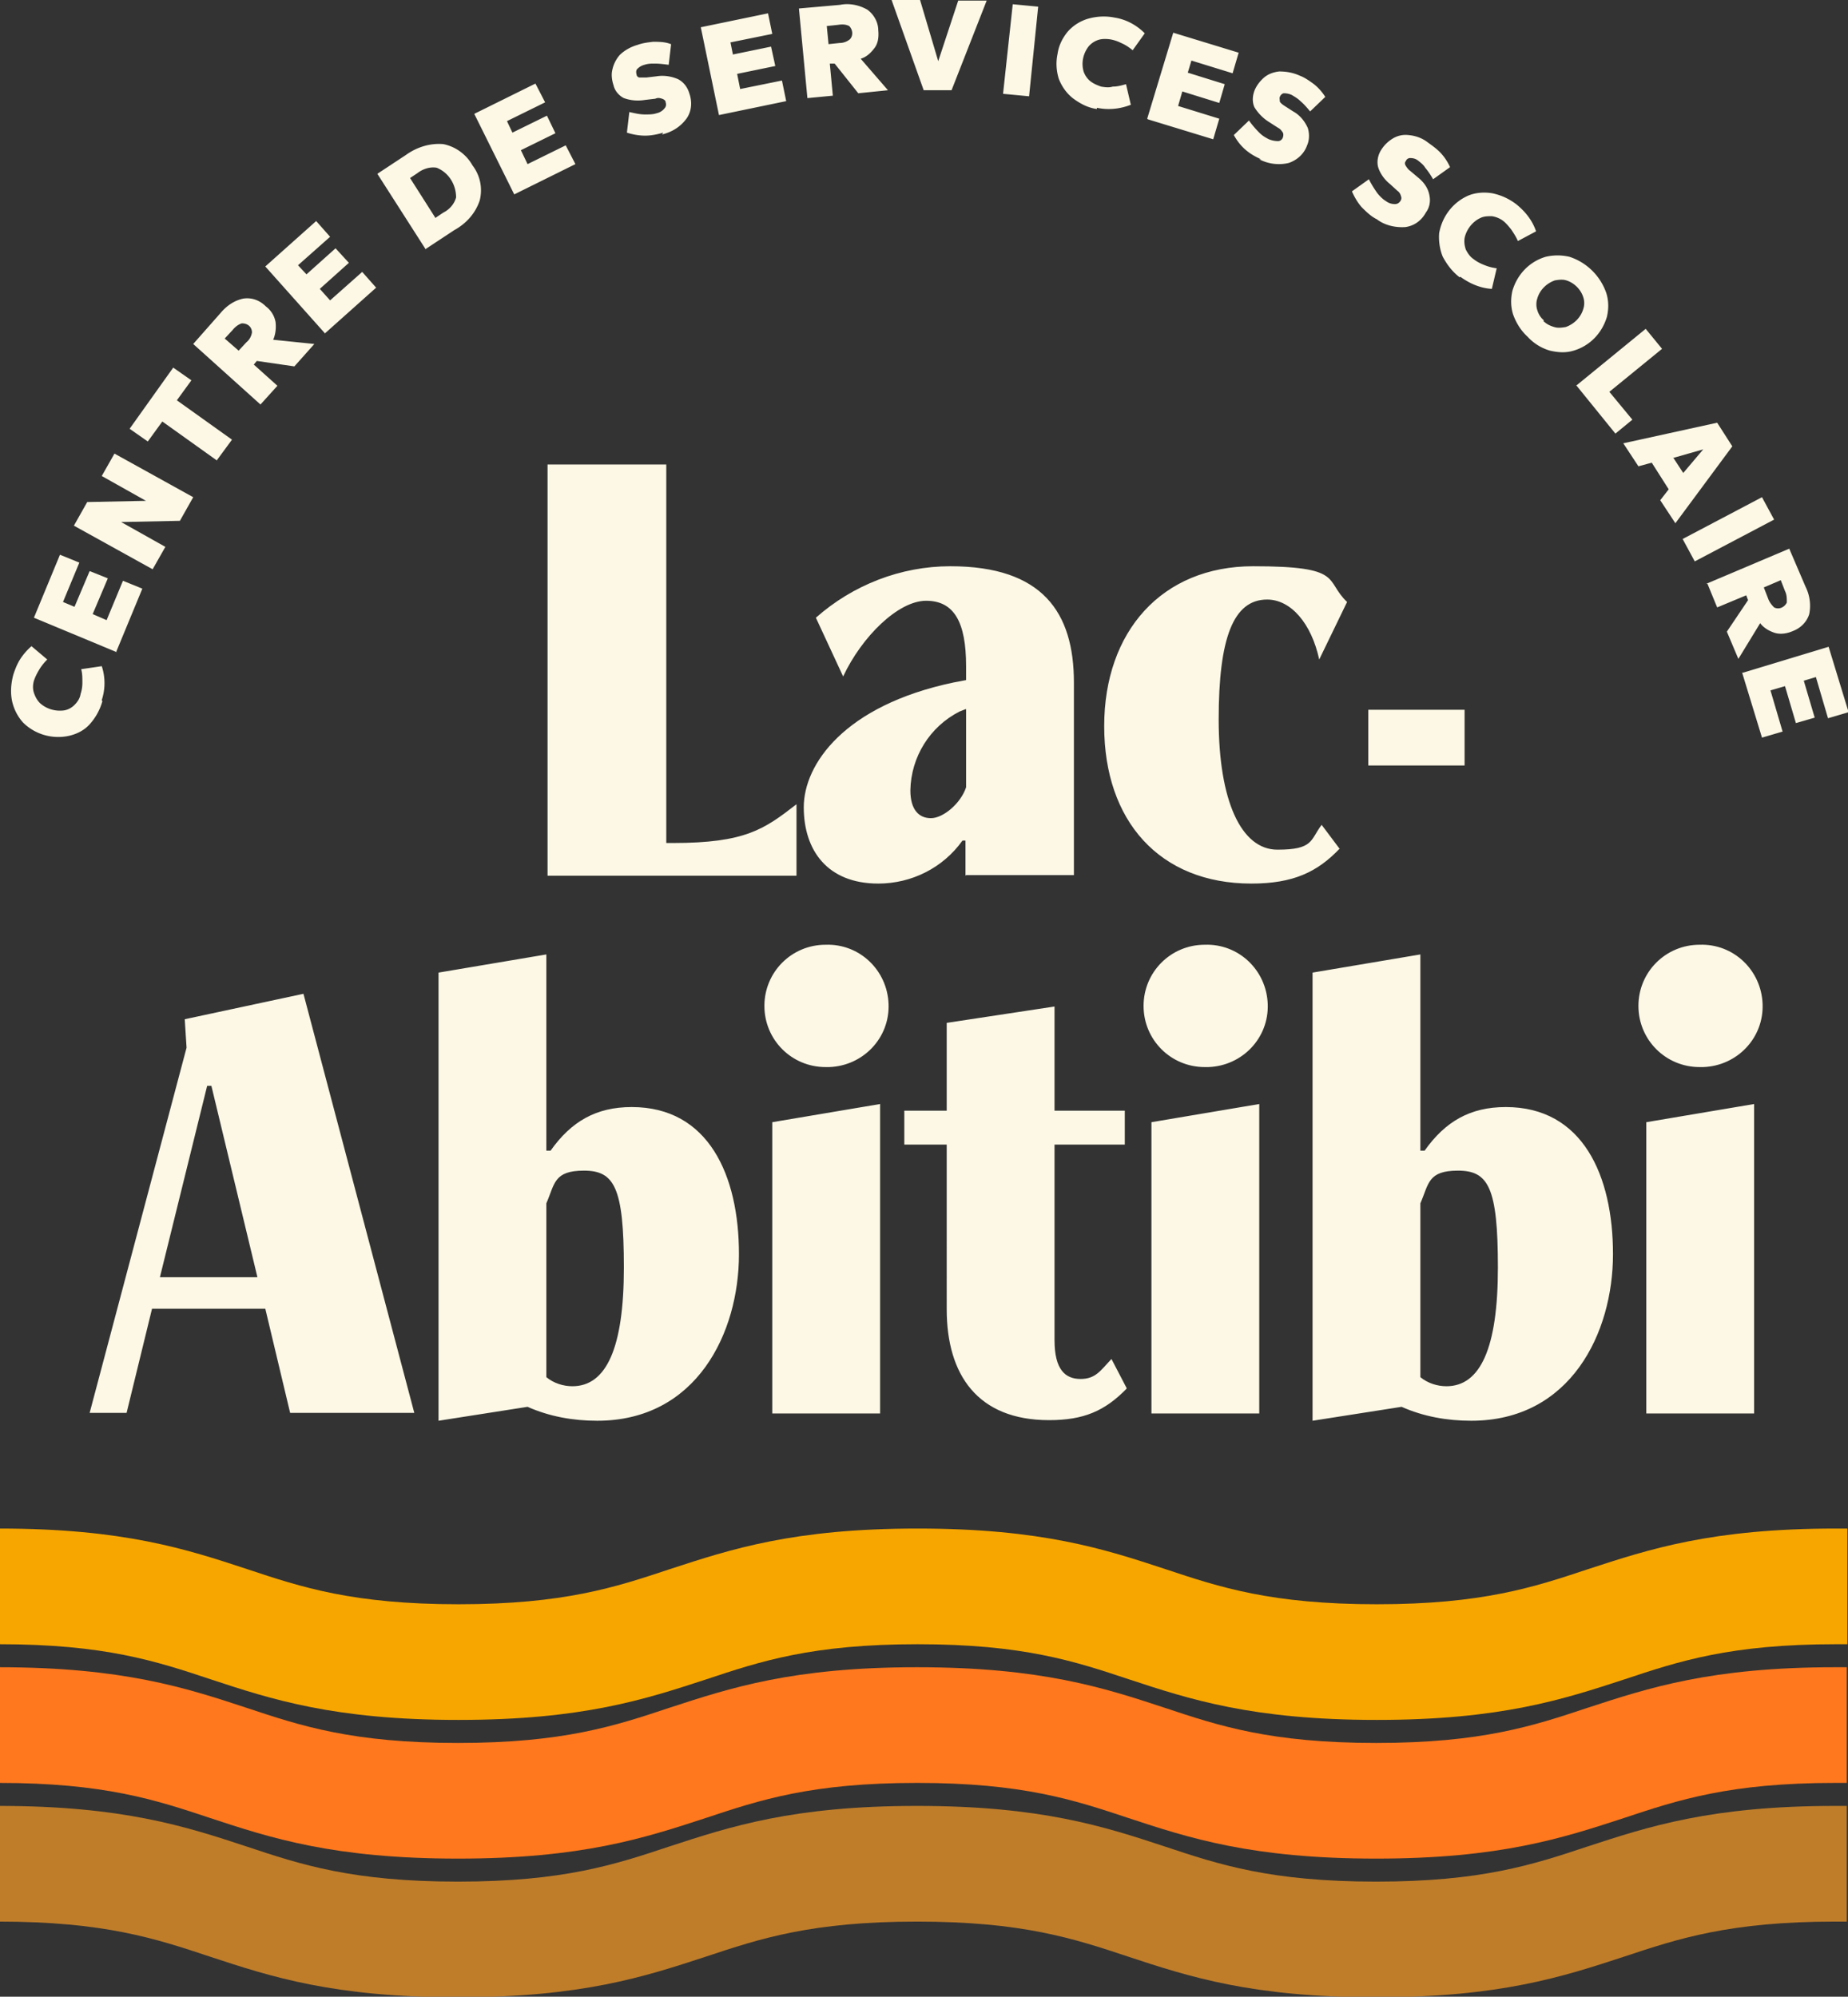
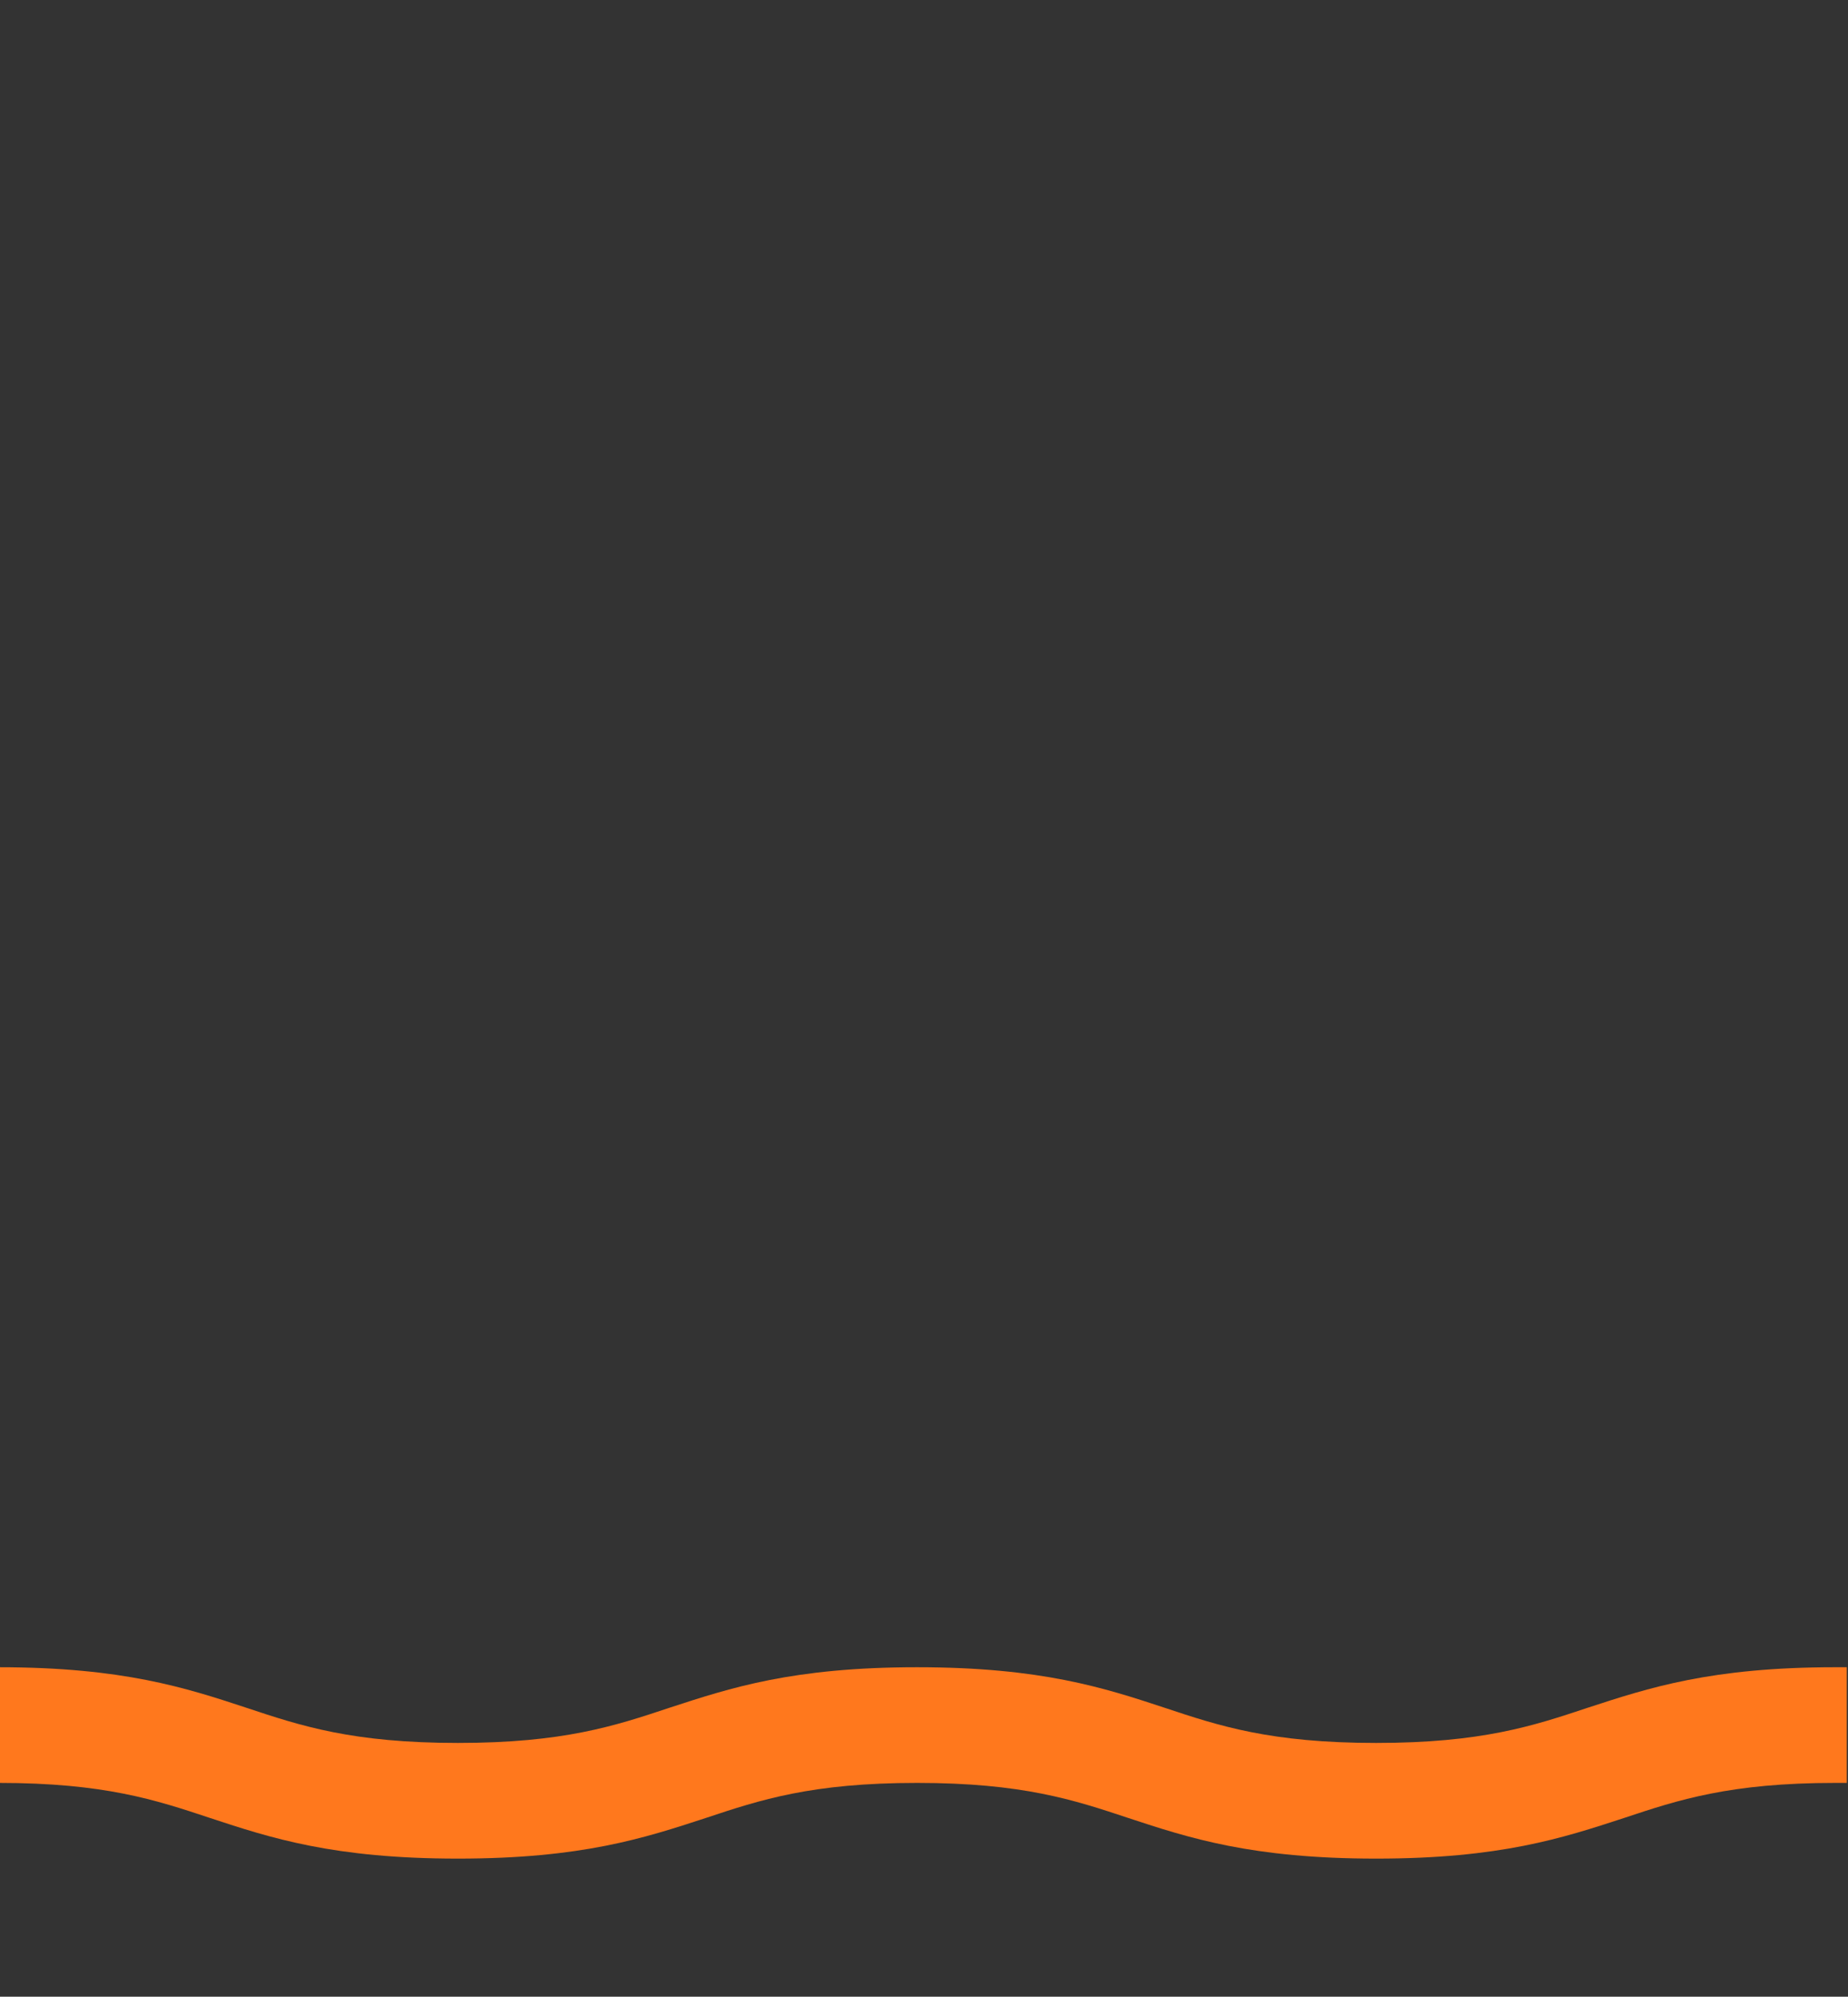
<svg xmlns="http://www.w3.org/2000/svg" viewBox="0 0 305.1 329.7">
  <rect x="0" y="0" width="305.1" height="329.7" fill="#333333" stroke="none" />
-   <path d="M16.9 115.8a9.5 9.5 0 01-2.1 3.8c-.9 1-2.1 1.6-3.4 1.9-2.7.6-5.6-.2-7.6-2.2-.9-1-1.5-2.2-1.8-3.5-.3-1.4-.2-2.9.2-4.4.3-.9.6-1.7 1.1-2.5.5-.8 1.2-1.6 1.9-2.2l2.6 2.2c-.5.5-1 1.1-1.4 1.8-.3.5-.6 1.1-.8 1.7-.2.7-.2 1.4 0 2 .2.6.5 1.2 1 1.7 1.1 1 2.6 1.4 4 1.2.6-.1 1.2-.4 1.7-.9s.9-1.1 1-1.8c.2-.6.3-1.2.3-1.9 0-.8 0-1.5-.2-2.2l3.4-.5c.6 1.8.6 3.8 0 5.6zm2.4-8.1L5.6 102l4.3-10.4 3.2 1.3-2.7 6.5 1.9.8 2.5-5.9 3 1.2-2.5 5.9 2.3 1 2.7-6.5 3.2 1.3-4.3 10.4zM25.2 94l-13-7.2 2.2-3.9 9.7-.2-7.3-4.1 2.1-3.7 13 7.2-2.2 3.9-9.7.2 7.3 4.1-2.1 3.7zm10.7-17.9l-9.1-6.5-2.4 3.3-3-2.1 7.2-10.1 3 2.1-2.4 3.3 9.1 6.5-2.5 3.4zm7-9.4l-11-9.9 4.5-5.1c1-1.2 2.3-2.1 3.8-2.4 1.4-.2 2.7.3 3.7 1.3.8.6 1.4 1.5 1.6 2.6.1 1 0 2-.4 2.9l6.8.7-3.3 3.7-6.2-.9-.5.6 3.9 3.5-2.8 3.1zm-3.5-8.8l1.3-1.4c.5-.4.8-1 .9-1.6 0-.9-.7-1.5-1.6-1.5h-.1c-.6.2-1.1.6-1.5 1.1l-1.3 1.4 2.3 2zm14.3-2.8L43.8 44l8.4-7.5 2.3 2.6-5.3 4.7 1.4 1.5 4.8-4.3 2.2 2.4-4.8 4.3 1.7 1.9 5.3-4.7 2.3 2.6-8.4 7.5zm16.6-13.9l-8-12.5 4.7-3.1c1.8-1.3 4-2 6.2-1.8 2 .4 3.8 1.7 4.8 3.5 1.3 1.7 1.7 3.8 1.2 5.8-.7 2.1-2.2 3.8-4.2 4.9l-4.7 3.1zm1.7-5.3l1.2-.8c1-.5 1.8-1.4 2.1-2.5 0-2.1-1.2-4.1-3.2-4.9-1.1-.2-2.3.2-3.2.9l-1.2.8 4.2 6.6zm12.9-3.8l-6.6-13.3 10.1-5 1.6 3.1-6.3 3.1.9 1.9 5.7-2.8 1.4 2.9-5.7 2.8 1.1 2.3 6.3-3.1 1.6 3.1-10.1 5zm24.6-10.2c-1 .3-2 .5-3 .5s-2.1-.2-3-.5l.4-3.4c.9.2 1.7.4 2.6.4.7 0 1.3 0 1.9-.2.5-.1 1-.4 1.3-.8.3-.3.3-.7.2-1 0-.3-.3-.5-.6-.6-.3-.1-.7-.2-1.1 0l-1.7.2c-1.2.2-2.4.1-3.5-.3-.8-.4-1.5-1.2-1.7-2.1-.3-.9-.4-1.8-.2-2.6.2-.9.6-1.7 1.2-2.4.8-.8 1.9-1.4 3-1.7.8-.3 1.7-.4 2.5-.5 1 0 2 0 3 .4l-.4 3.4c-.8-.1-1.5-.2-2.3-.2-.6 0-1.1 0-1.7.2-.4.1-.8.3-1.2.7-.2.2-.2.6-.1.9 0 .3.3.5.5.5h1.1l1.7-.2c1.2-.2 2.5 0 3.6.5.9.5 1.5 1.3 1.8 2.3.5 1.4.4 2.9-.4 4.1-1 1.4-2.4 2.3-4.1 2.7zm9.2-2.9l-3-14.5 11.1-2.3.7 3.4-6.9 1.4.4 2 6.3-1.3.7 3.2-6.3 1.3.5 2.5 6.9-1.4.7 3.4-11.1 2.3zm14.6-2.8l-1.4-14.8 6.8-.6c1.5-.3 3.1 0 4.5.8 1.1.8 1.8 2.1 1.8 3.4.1 1 0 2.1-.6 2.9-.6.8-1.3 1.5-2.3 1.8l4.5 5.2-4.9.5-3.9-4.9h-.8l.5 5.3-4.2.4zm3.4-8.9l1.9-.2c.6 0 1.2-.2 1.7-.6.6-.6.5-1.6-.1-2.2-.6-.3-1.2-.3-1.8-.2l-1.9.2.3 3.1zm15.8 7.6L147.2 0h4.7l3 10.1 3.3-10h4.7l-5.8 14.8h-4.7zm13.1.6L167.2.7l4.2.4-1.5 14.8-4.2-.4zm15.5 2.5c-1.5-.2-2.8-.9-4-1.8-1-.8-1.8-1.9-2.3-3.2-.4-1.3-.5-2.7-.2-4.1.2-1.4.8-2.6 1.7-3.7.9-1 2-1.7 3.3-2.1 1.4-.4 2.9-.5 4.4-.2 1.9.3 3.6 1.2 5 2.6l-2 2.8c-.6-.5-1.2-.9-1.9-1.2-.6-.3-1.2-.5-1.8-.6-.7-.1-1.4-.1-2 .1-.6.2-1.2.6-1.6 1.1-.9 1.2-1.2 2.7-.8 4.1.2.6.6 1.2 1.1 1.6.5.4 1.2.7 1.8.9.6.1 1.3.2 1.9 0 .8 0 1.5-.2 2.2-.4l.8 3.4c-1.8.7-3.7.9-5.6.5zm8.3 1.6l4.3-14.2 10.8 3.3-1 3.4-6.8-2.1-.6 2 6.1 1.9-.9 3.1-6.1-1.9-.7 2.4 6.8 2.1-1 3.4-10.8-3.3zm18.8 6.7c-.9-.4-1.8-.9-2.6-1.6-.8-.7-1.4-1.5-1.9-2.4l2.5-2.4c.5.7 1.1 1.4 1.7 2 .5.5 1 .8 1.6 1.1.5.2 1 .3 1.5.3.4 0 .7-.3.8-.6.1-.3.1-.6 0-.8-.2-.3-.4-.6-.8-.8l-1.4-.9c-1-.6-1.9-1.5-2.5-2.5-.4-.9-.3-1.9 0-2.7.3-.8.9-1.6 1.6-2.2.7-.6 1.6-.9 2.5-1 1.2 0 2.3.2 3.4.7.8.3 1.5.8 2.2 1.3.8.6 1.5 1.4 2 2.2l-2.5 2.4c-.5-.6-1-1.2-1.6-1.7-.4-.4-.9-.7-1.4-1-.4-.2-.9-.3-1.3-.3-.3 0-.6.3-.7.6-.1.2 0 .5 0 .8.2.3.5.5.8.7l1.4.9c1.1.6 1.9 1.6 2.4 2.7.3.9.3 2-.1 2.9-.5 1.4-1.6 2.4-3 2.9-1.6.4-3.4.2-4.9-.6zm18.9 9.8c-.9-.5-1.6-1.2-2.3-1.9-.7-.8-1.2-1.7-1.6-2.6l2.8-2c.4.8.9 1.6 1.4 2.3.4.5.9 1 1.4 1.3.4.3.9.5 1.5.5.4 0 .7-.2.9-.5.2-.3.2-.6.1-.8-.1-.4-.3-.7-.6-.9l-1.2-1.1c-.9-.7-1.7-1.8-2-2.9-.2-.9 0-1.9.5-2.7.5-.8 1.1-1.4 1.9-1.9.8-.5 1.7-.7 2.6-.6 1.2.1 2.3.5 3.2 1.2.7.5 1.4 1 2 1.6.7.7 1.3 1.6 1.7 2.5l-2.8 2c-.4-.7-.8-1.3-1.3-1.9-.3-.5-.7-.8-1.2-1.2-.4-.3-.8-.4-1.3-.4-.3 0-.6.2-.7.5-.2.2-.2.5 0 .8.2.3.4.6.7.8l1.3 1.1c1 .8 1.7 1.8 1.9 3 .2 1 0 2-.6 2.8-.7 1.3-1.9 2.2-3.4 2.4-1.7.1-3.4-.3-4.7-1.3zm13.9 9.7c-1.2-.9-2.1-2.1-2.8-3.4-.5-1.2-.7-2.6-.6-3.9.5-2.8 2.3-5.1 4.8-6.2 1.2-.5 2.6-.6 3.9-.4 1.5.3 2.8.9 4 1.8 1.5 1.2 2.7 2.7 3.3 4.5l-3 1.6c-.3-.7-.7-1.3-1.1-1.9-.4-.5-.8-1-1.3-1.4-.5-.4-1.2-.7-1.9-.8-.7 0-1.3 0-1.9.3-1.3.6-2.3 1.9-2.6 3.3-.1.7 0 1.3.2 1.9.3.6.7 1.2 1.3 1.6.5.4 1.1.7 1.6.9.7.3 1.4.5 2.2.6l-.8 3.4c-1.9-.1-3.7-.9-5.2-2zm11.2 9.8c-1.1-1-1.9-2.3-2.4-3.7-.4-1.3-.4-2.6-.1-3.9.8-2.7 2.8-4.8 5.5-5.6 1.3-.3 2.6-.3 3.9 0 2.8.9 5.1 3.1 6.1 6 .4 1.3.4 2.6.1 3.9-.8 2.7-2.8 4.8-5.5 5.6-1.3.4-2.6.3-3.9 0-1.4-.4-2.7-1.2-3.7-2.3zm2.6-2.6c.5.5 1.1.8 1.8 1 .6.2 1.3.1 1.9 0 1.4-.5 2.5-1.6 2.9-3 .2-.6.2-1.3 0-1.9-.4-1.3-1.5-2.4-2.8-2.8-.6-.2-1.3-.1-1.9 0-1.4.5-2.5 1.6-2.9 3-.2.6-.2 1.3 0 1.9.2.7.6 1.3 1.1 1.7zm5.4 10.7l11.5-9.4 2.7 3.3-8.7 7.1 3.8 4.6-2.8 2.3-6.4-7.9zm7.8 9.5l15.5-3.4 2.5 3.9-9.4 12.7-2.5-3.8 1.4-1.8-2.8-4.4-2.2.6-2.5-3.8zm8.2 2.3l1.7 2.6 3.3-3.9-4.9 1.4zm1.6 13.5l13.1-6.9 2 3.7-13.1 6.9-2-3.7zm3.9 7.4l13.7-5.8 2.7 6.3c.7 1.4.9 3 .6 4.5-.4 1.3-1.4 2.3-2.7 2.8-.9.4-2 .6-3 .3-.9-.3-1.8-.8-2.4-1.6l-3.6 5.9-1.9-4.5 3.5-5.2-.3-.8-4.8 2-1.6-3.9zm9.5.6l.7 1.8c.2.6.6 1.1 1 1.5.8.4 1.7 0 2.1-.8v-.1c0-.6 0-1.2-.3-1.8l-.7-1.8-2.8 1.2zm-3.5 14.1l14.2-4.3 3.3 10.8-3.4 1-2-6.8-2 .6 1.8 6.1-3.1.9-1.8-6.1-2.4.7 2 6.8-3.4 1-3.3-10.8z" fill="#fcf8e5" />
-   <path d="M90.4 144.6V76.7H110v62.5h1.1c12 0 15.1-2.3 20.4-6.4v11.8H90.4zm69 0v-5.8h-.5c-3.2 4.5-8.4 7.1-13.9 7.1-8.4 0-12.3-5.5-12.3-12.6s6.7-16.8 24.7-20.6l2.1-.4V110c0-7.3-2-10.8-6.6-10.8s-10.6 5.9-13.7 12.5l-4.5-9.7c6.1-5.4 14-8.5 22.2-8.5 15.2 0 20.4 7.6 20.4 19.2v31.8h-17.8zm0-27.5l-1 .4c-4.9 2.5-8 7.5-8.1 13 0 3.2 1.4 4.6 3.4 4.6s4.9-2.4 5.8-5.1v-12.9zm61.8 23c-3.7 3.9-7.7 5.8-14.6 5.8-15.2 0-24.3-10.4-24.3-26s9.5-26.4 24.6-26.4 11.7 2.3 15.5 5.9l-4.6 9.5c-1.3-6-4.7-9.9-8.6-9.9-5.6 0-8 6.4-8 19.8s3.7 21.5 9.7 21.5 5.4-1.6 7.3-4.1l3 4zM47.9 233.3l-4.1-17.2H25.1l-4.2 17.2h-6.1l16-60.3-.3-4.7 19.6-4.2 18.3 69.2H48.1zm-13-54h-.7l-7.8 31.6h16.1l-7.6-31.6zm37.5 55.3v-74l17.8-3V190h.7c3.4-4.8 7.5-7.2 13.4-7.2 12.7 0 17.7 11.3 17.7 24.3s-7 27.5-23.4 27.5c-4 0-7.9-.7-11.5-2.3l-14.7 2.3zm17.8-7.2c1.2 1 2.8 1.5 4.3 1.5 5.6 0 8.5-6.3 8.5-19.6s-1.6-16-6.6-16-4.8 2.2-6.2 5.4v28.6zm46.1-51.2c-5.6 0-10.1-4.5-10.1-10.1s4.5-10.1 10.1-10.1c5.6-.2 10.2 4.2 10.4 9.8.2 5.6-4.2 10.2-9.8 10.4h-.6zm-8.8 57.1v-48l17.8-3v51.1h-17.8zm58.5-4c-3.6 3.7-7.1 5.2-12.8 5.2-11.8 0-16.9-7.5-16.9-18.3V189h-7v-5.6h7v-14.5l17.8-2.7v17.2h11.6v5.6h-11.6v32.3c0 4.9 1.8 6.4 4.3 6.4s3.3-1.4 5.1-3.3l2.5 4.8zm12.9-53.1c-5.6 0-10.1-4.5-10.1-10.1s4.5-10.1 10.1-10.1c5.6-.2 10.2 4.2 10.4 9.8.2 5.6-4.2 10.2-9.8 10.4h-.6zm-8.8 57.1v-48l17.8-3v51.1h-17.8zm26.6 1.3v-74l17.8-3V190h.7c3.4-4.8 7.5-7.2 13.4-7.2 12.7 0 17.7 11.3 17.7 24.3s-7 27.5-23.4 27.5c-4 0-7.9-.7-11.5-2.3l-14.7 2.3zm17.8-7.2c1.2 1 2.8 1.5 4.3 1.5 5.6 0 8.5-6.3 8.5-19.6s-1.6-16-6.6-16-4.8 2.2-6.2 5.4v28.6zm46.1-51.2c-5.6 0-10.1-4.5-10.1-10.1S275 156 280.6 156c5.6-.2 10.2 4.2 10.4 9.8.2 5.6-4.2 10.2-9.8 10.4h-.6zm-8.8 57.1v-48l17.8-3v51.1h-17.8z" id="Groupe_3207" data-name="Groupe 3207" fill="#fcf8e5" stroke-width="0" />
-   <path d="M75.7 284c20.5 0 30.8-3.4 40.9-6.7 9-3 17.5-5.8 34.9-5.8s25.9 2.8 34.9 5.8c10 3.3 20.4 6.7 40.9 6.7s30.8-3.4 40.9-6.7c9-3 17.5-5.8 34.9-5.8h1.9v-19.1h-1.9c-20.5 0-30.8 3.4-40.9 6.7-9 3-17.5 5.8-34.9 5.8s-25.9-2.8-34.9-5.8c-10-3.3-20.4-6.7-40.9-6.7s-30.8 3.4-40.9 6.7c-9 3-17.5 5.8-34.9 5.8s-25.9-2.8-34.9-5.8c-10-3.3-20.4-6.7-40.9-6.7v19.1c17.4 0 25.9 2.8 34.9 5.8 10 3.3 20.4 6.7 40.9 6.7z" fill="#f7a600" />
  <path d="M262.1 282c-9 3-17.5 5.8-34.9 5.8s-25.9-2.8-34.9-5.8c-10-3.3-20.4-6.7-40.9-6.7s-30.8 3.4-40.9 6.7c-9 3-17.5 5.8-34.9 5.8S49.7 285 40.7 282c-10-3.3-20.4-6.7-40.9-6.7v19.1c17.4 0 25.9 2.8 34.9 5.8 10 3.3 20.4 6.7 40.9 6.7s30.8-3.4 40.9-6.7c9-3 17.5-5.8 34.9-5.8s25.9 2.8 34.9 5.8c10 3.3 20.4 6.7 40.9 6.7s30.8-3.4 40.9-6.7c9-3 17.5-5.8 34.9-5.8h1.9v-19.1H303c-20.5 0-30.8 3.4-40.9 6.7z" fill="#ff781d" />
-   <path d="M262.1 304.9c-9 3-17.5 5.8-34.9 5.8s-25.9-2.8-34.9-5.8c-10-3.3-20.4-6.7-40.9-6.7s-30.8 3.4-40.9 6.7c-9 3-17.5 5.8-34.9 5.8s-25.9-2.8-34.9-5.8c-10-3.3-20.4-6.7-40.9-6.7v19.1c17.4 0 25.9 2.8 34.9 5.8 10 3.3 20.4 6.7 40.9 6.7s30.8-3.4 40.9-6.7c9-3 17.5-5.8 34.9-5.8s25.9 2.8 34.9 5.8c10 3.3 20.4 6.7 40.9 6.7s30.8-3.4 40.9-6.7c9-3 17.5-5.8 34.9-5.8h1.9v-19.1H303c-20.5 0-30.8 3.4-40.9 6.7z" fill="#bf7d2a" />
-   <path fill="#fcf8e5" d="M225.9 117.2h15.9v9.2h-15.9z" />
</svg>